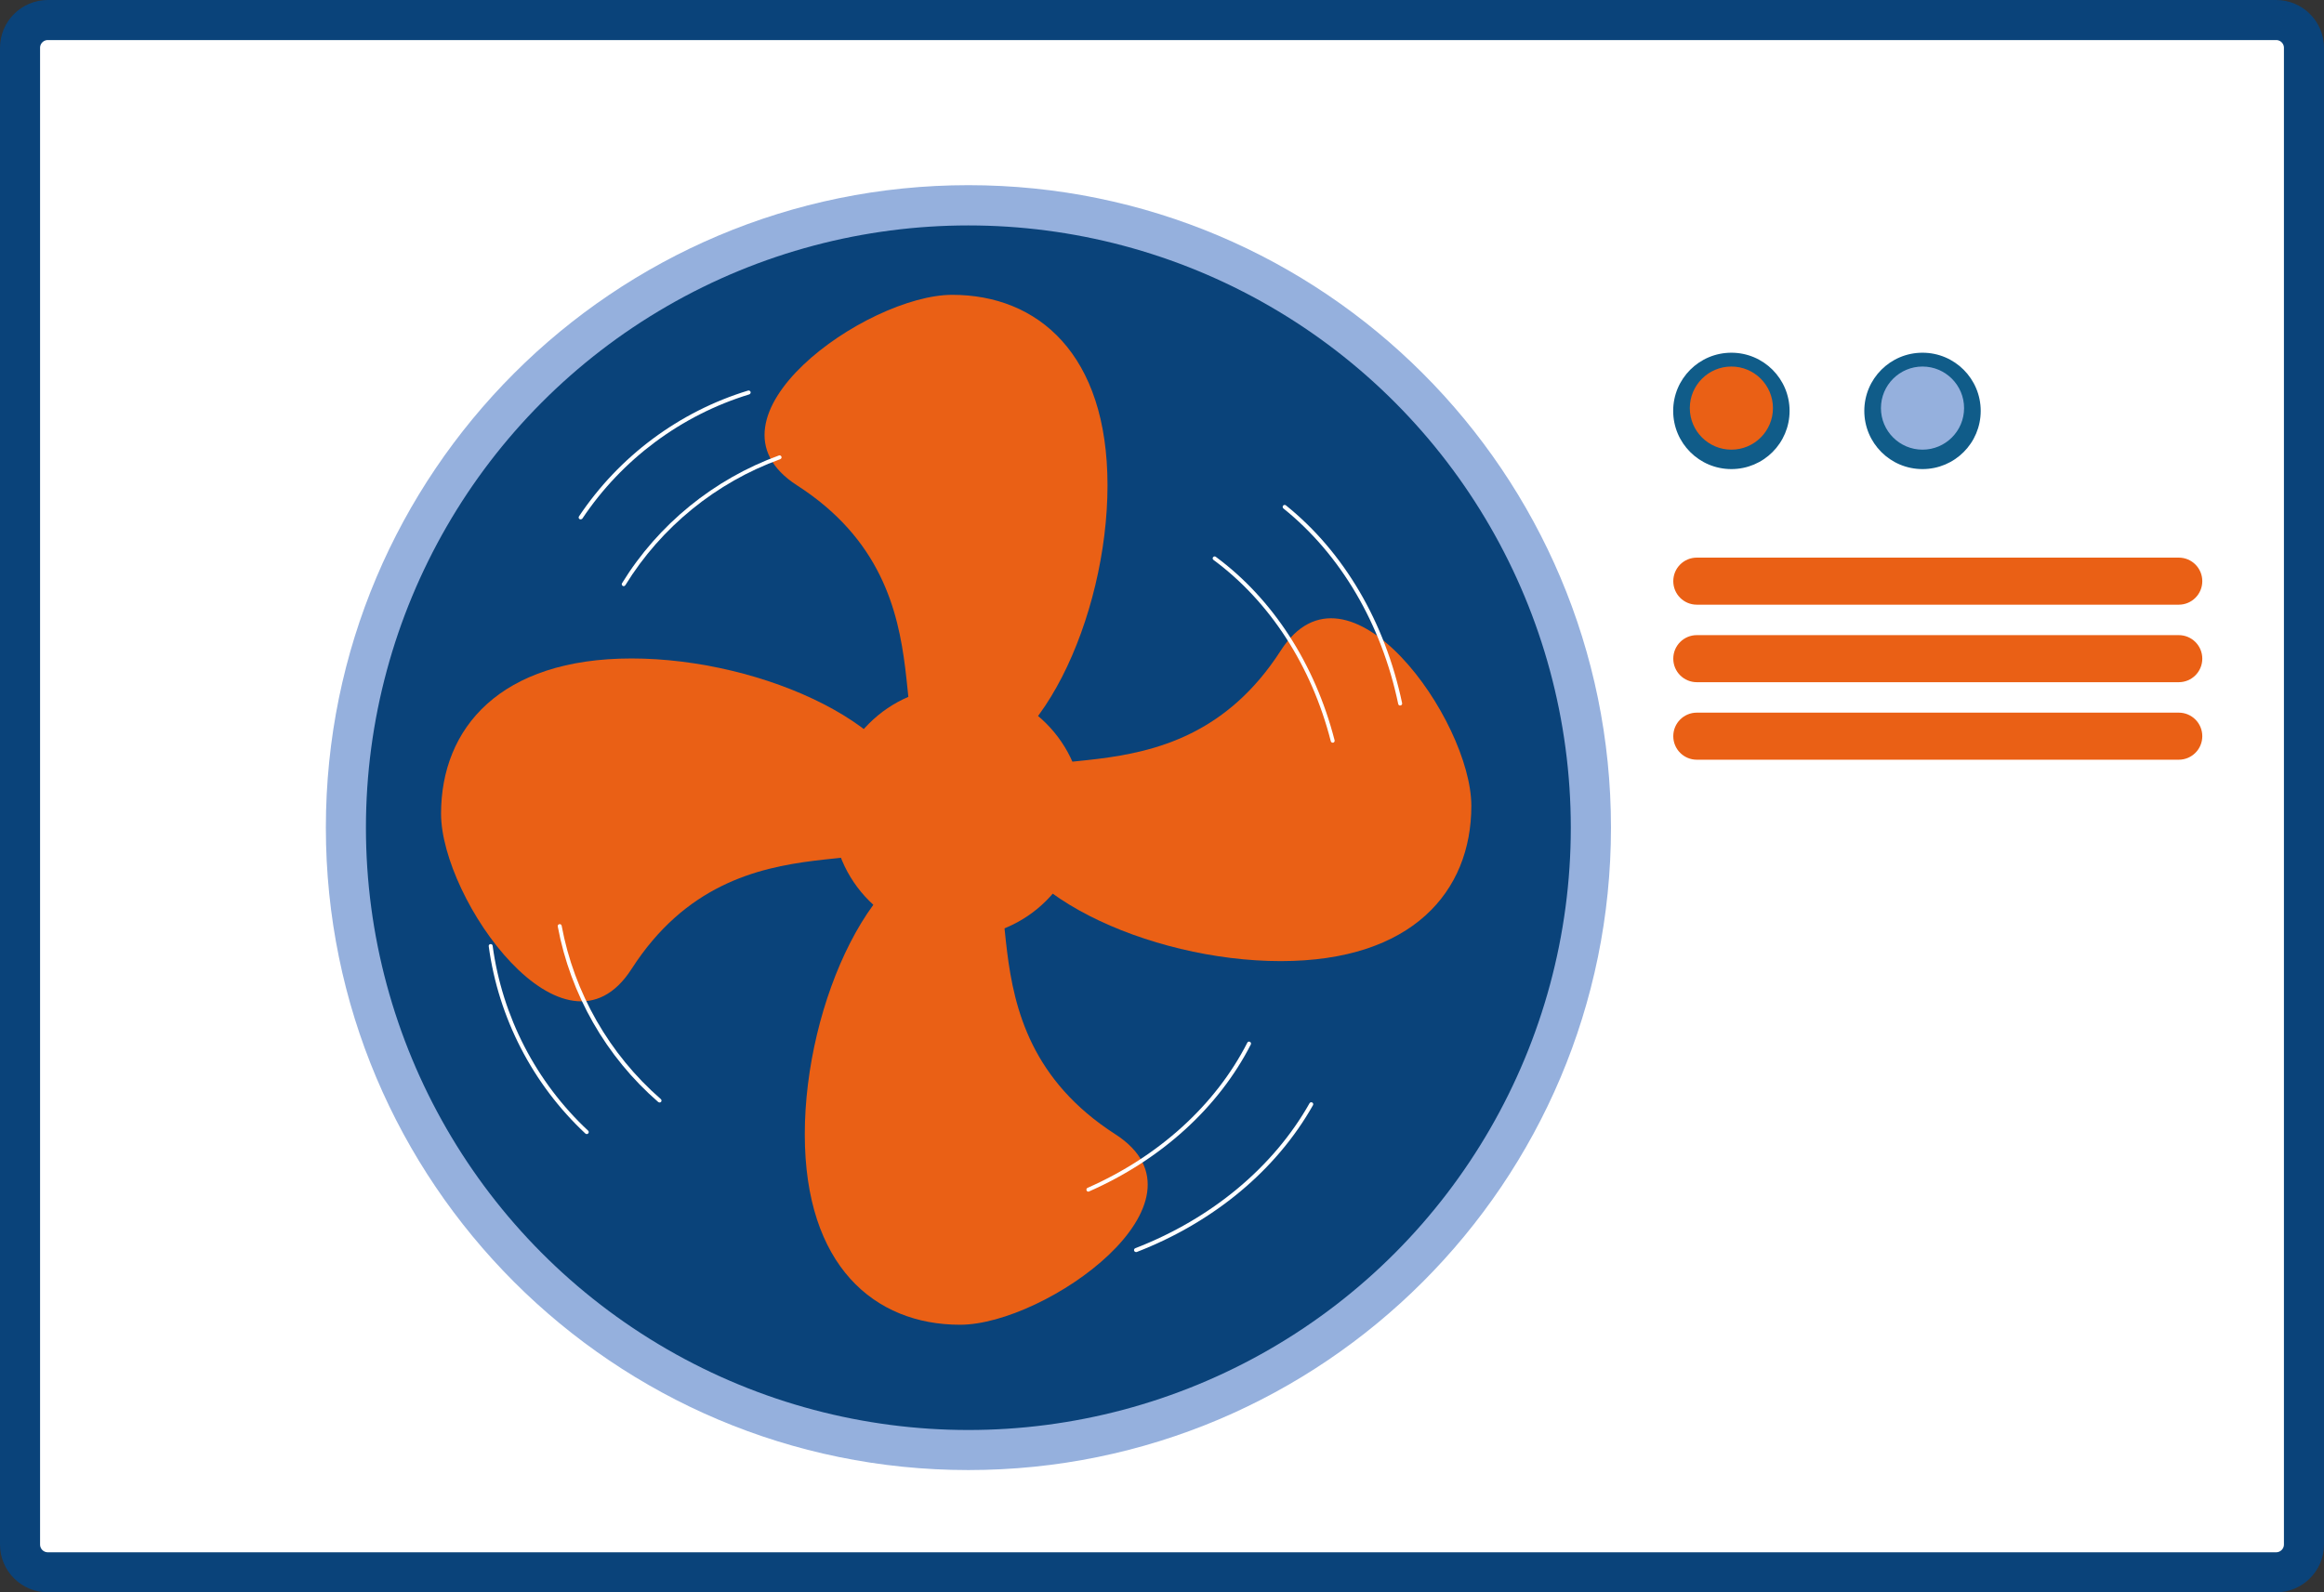
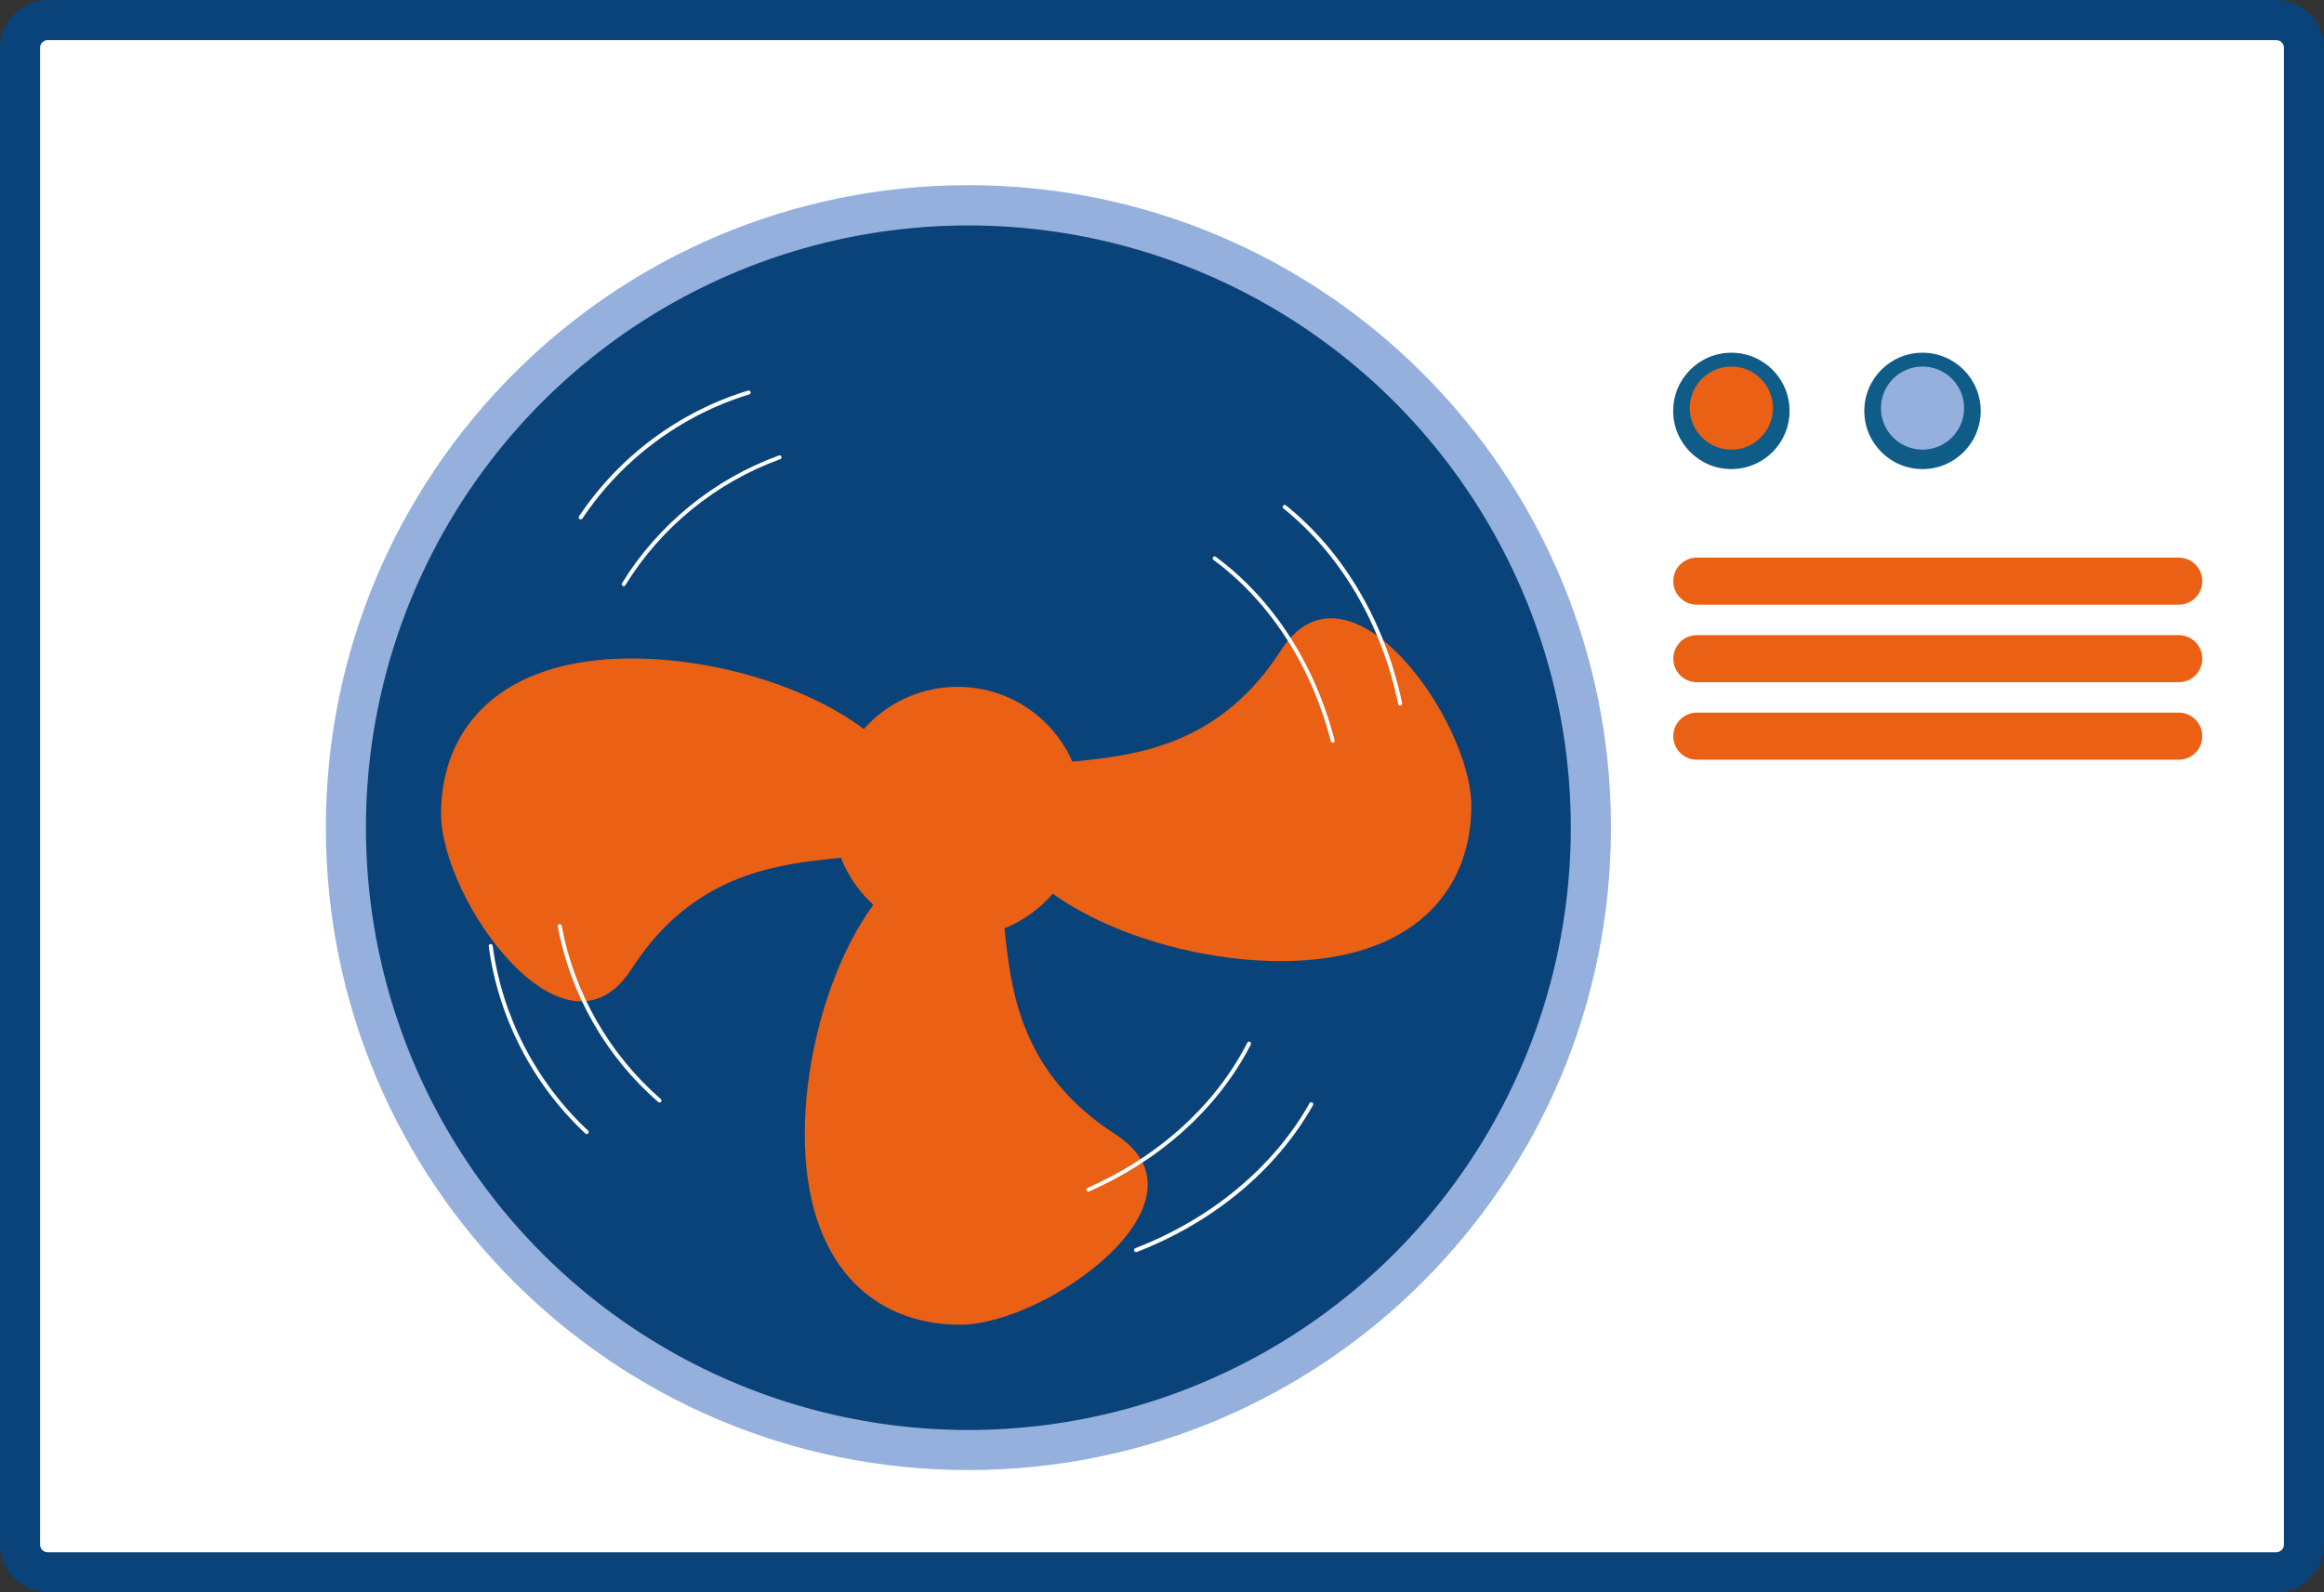
<svg xmlns="http://www.w3.org/2000/svg" id="Calque_1" data-name="Calque 1" viewBox="0 0 232 159">
  <rect x="0" y="0" width="232" height="159" fill="#333333" stroke="none" />
  <defs>
    <style>
      .cls-1 {
        fill: #95b0dd;
      }

      .cls-1, .cls-2, .cls-3, .cls-4, .cls-5 {
        stroke-width: 0px;
      }

      .cls-2 {
        fill: #105c89;
      }

      .cls-3 {
        fill: #0a437a;
      }

      .cls-6 {
        stroke: #0a437a;
        stroke-miterlimit: 10;
        stroke-width: 4px;
      }

      .cls-6, .cls-5 {
        fill: #fff;
      }

      .cls-4 {
        fill: #ea6015;
      }
    </style>
  </defs>
  <path class="cls-6" d="M230,154.22c0,1.54-1.25,2.78-2.78,2.78H4.78c-1.54,0-2.78-1.24-2.78-2.78V4.78c0-1.54,1.24-2.78,2.78-2.78h222.44c1.54,0,2.78,1.24,2.78,2.78v149.44Z" />
  <g>
    <g>
      <path class="cls-1" d="M160.82,82.64c0,35.43-28.72,64.15-64.15,64.15s-64.14-28.72-64.14-64.15S61.25,18.49,96.67,18.49c35.43,0,64.15,28.72,64.15,64.15Z" />
      <circle class="cls-3" cx="96.67" cy="82.65" r="60.14" />
      <g>
        <g>
-           <path class="cls-4" d="M110.56,48.46c0,13.11-6.94,28.44-15.5,28.44s1.21-17.7-15.5-28.44c-10.43-6.7,6.94-19.02,15.5-19.02,8.56,0,15.5,5.92,15.5,19.02Z" />
          <path class="cls-4" d="M80.34,113.26c0-13.11,6.94-28.44,15.5-28.44s-1.21,17.7,15.5,28.44c10.42,6.7-6.94,19.02-15.5,19.02-8.56,0-15.5-5.91-15.5-19.02Z" />
          <path class="cls-4" d="M63.05,65.75c13.11,0,28.44,6.94,28.44,15.5s-17.7-1.21-28.44,15.5c-6.7,10.43-19.02-6.94-19.02-15.5s5.91-15.5,19.02-15.5Z" />
          <path class="cls-4" d="M127.85,95.97c-13.11,0-28.44-6.94-28.44-15.5s17.7,1.21,28.44-15.5c6.7-10.42,19.03,6.94,19.03,15.5s-5.92,15.5-19.03,15.5Z" />
          <circle class="cls-4" cx="95.6" cy="81.09" r="12.51" />
        </g>
        <g>
          <g>
            <path class="cls-5" d="M57.96,51.86s-.08,0-.11-.03c-.09-.06-.11-.18-.05-.27,4-5.99,9.99-10.46,16.88-12.56.1-.03.21.03.25.13.03.1-.03.21-.13.25-6.8,2.08-12.72,6.49-16.67,12.41-.04.04-.1.07-.17.07Z" />
            <path class="cls-5" d="M62.26,58.53s-.07,0-.1-.03c-.09-.06-.12-.18-.06-.27,3.61-5.87,9.18-10.4,15.66-12.75.1-.04.21.02.25.12s-.02.21-.12.25c-6.4,2.32-11.89,6.78-15.46,12.58-.04.06-.1.1-.17.1Z" />
          </g>
          <path class="cls-5" d="M113.4,125.02c-.08,0-.15-.05-.18-.13-.04-.1.01-.21.11-.25,7.62-2.95,13.8-8.1,17.4-14.48.05-.09.17-.13.27-.07.09.05.13.17.07.27-3.64,6.46-9.89,11.67-17.6,14.66-.02,0-.05,0-.07,0Z" />
          <path class="cls-5" d="M108.65,118.99c-.07,0-.15-.04-.18-.12-.04-.1,0-.22.1-.26,7.11-3.13,12.78-8.28,15.95-14.5.05-.1.17-.13.26-.08.1.05.13.17.09.26-3.22,6.3-8.95,11.51-16.15,14.68-.02.01-.05.02-.07.02Z" />
        </g>
        <g>
          <g>
            <path class="cls-5" d="M58.57,113.24c-.05,0-.09-.02-.13-.05-5.26-4.92-8.69-11.56-9.65-18.7-.02-.11.06-.21.17-.22.11-.01.21.06.22.17.95,7.05,4.33,13.61,9.53,18.46.08.07.08.2.01.28-.05.04-.1.06-.15.06Z" />
            <path class="cls-5" d="M65.84,110.09s-.09-.02-.13-.05c-5.21-4.52-8.77-10.75-10.03-17.53-.02-.11.05-.21.16-.23.11-.02.21.05.23.16,1.24,6.69,4.76,12.84,9.9,17.31.08.07.09.19.02.28-.04.03-.09.06-.15.06Z" />
          </g>
          <path class="cls-5" d="M139.77,70.45c-.09,0-.17-.06-.19-.16-1.67-8-5.75-14.93-11.46-19.52-.08-.07-.1-.19-.03-.28.07-.08.19-.1.28-.03,5.79,4.65,9.9,11.66,11.6,19.75.02.11-.04.21-.15.23-.02.01-.04.01-.05.01Z" />
          <path class="cls-5" d="M133.04,74.16c-.09,0-.17-.06-.19-.15-1.93-7.53-6.09-13.95-11.71-18.1-.09-.06-.11-.19-.04-.27.06-.09.19-.11.27-.04,5.69,4.2,9.9,10.7,11.86,18.32.03.1-.04.21-.14.24-.01,0-.03,0-.05,0Z" />
        </g>
      </g>
    </g>
    <path class="cls-4" d="M217.5,60.38h-48.11c-1.3,0-2.35-1.05-2.35-2.35s1.05-2.35,2.35-2.35h48.11c1.3,0,2.35,1.05,2.35,2.35,0,1.3-1.05,2.35-2.35,2.35Z" />
    <path class="cls-4" d="M217.5,68.12h-48.11c-1.3,0-2.35-1.05-2.35-2.35s1.05-2.35,2.35-2.35h48.11c1.3,0,2.35,1.05,2.35,2.35,0,1.3-1.05,2.35-2.35,2.35Z" />
    <path class="cls-4" d="M217.5,75.86h-48.11c-1.3,0-2.35-1.05-2.35-2.35s1.05-2.35,2.35-2.35h48.11c1.3,0,2.35,1.05,2.35,2.35,0,1.3-1.05,2.35-2.35,2.35Z" />
    <path class="cls-2" d="M178.65,41.03c0,3.21-2.6,5.81-5.81,5.81s-5.81-2.6-5.81-5.81,2.6-5.81,5.81-5.81c3.21,0,5.81,2.6,5.81,5.81Z" />
    <path class="cls-4" d="M176.99,40.75c0,2.29-1.86,4.15-4.15,4.15s-4.15-1.86-4.15-4.15,1.86-4.15,4.15-4.15,4.15,1.86,4.15,4.15Z" />
    <path class="cls-2" d="M197.73,41.03c0,3.21-2.6,5.81-5.81,5.81s-5.81-2.6-5.81-5.81,2.6-5.81,5.81-5.81c3.21,0,5.81,2.6,5.81,5.81Z" />
    <path class="cls-1" d="M196.07,40.75c0,2.29-1.86,4.15-4.15,4.15s-4.15-1.86-4.15-4.15,1.86-4.15,4.15-4.15,4.15,1.86,4.15,4.15Z" />
  </g>
</svg>